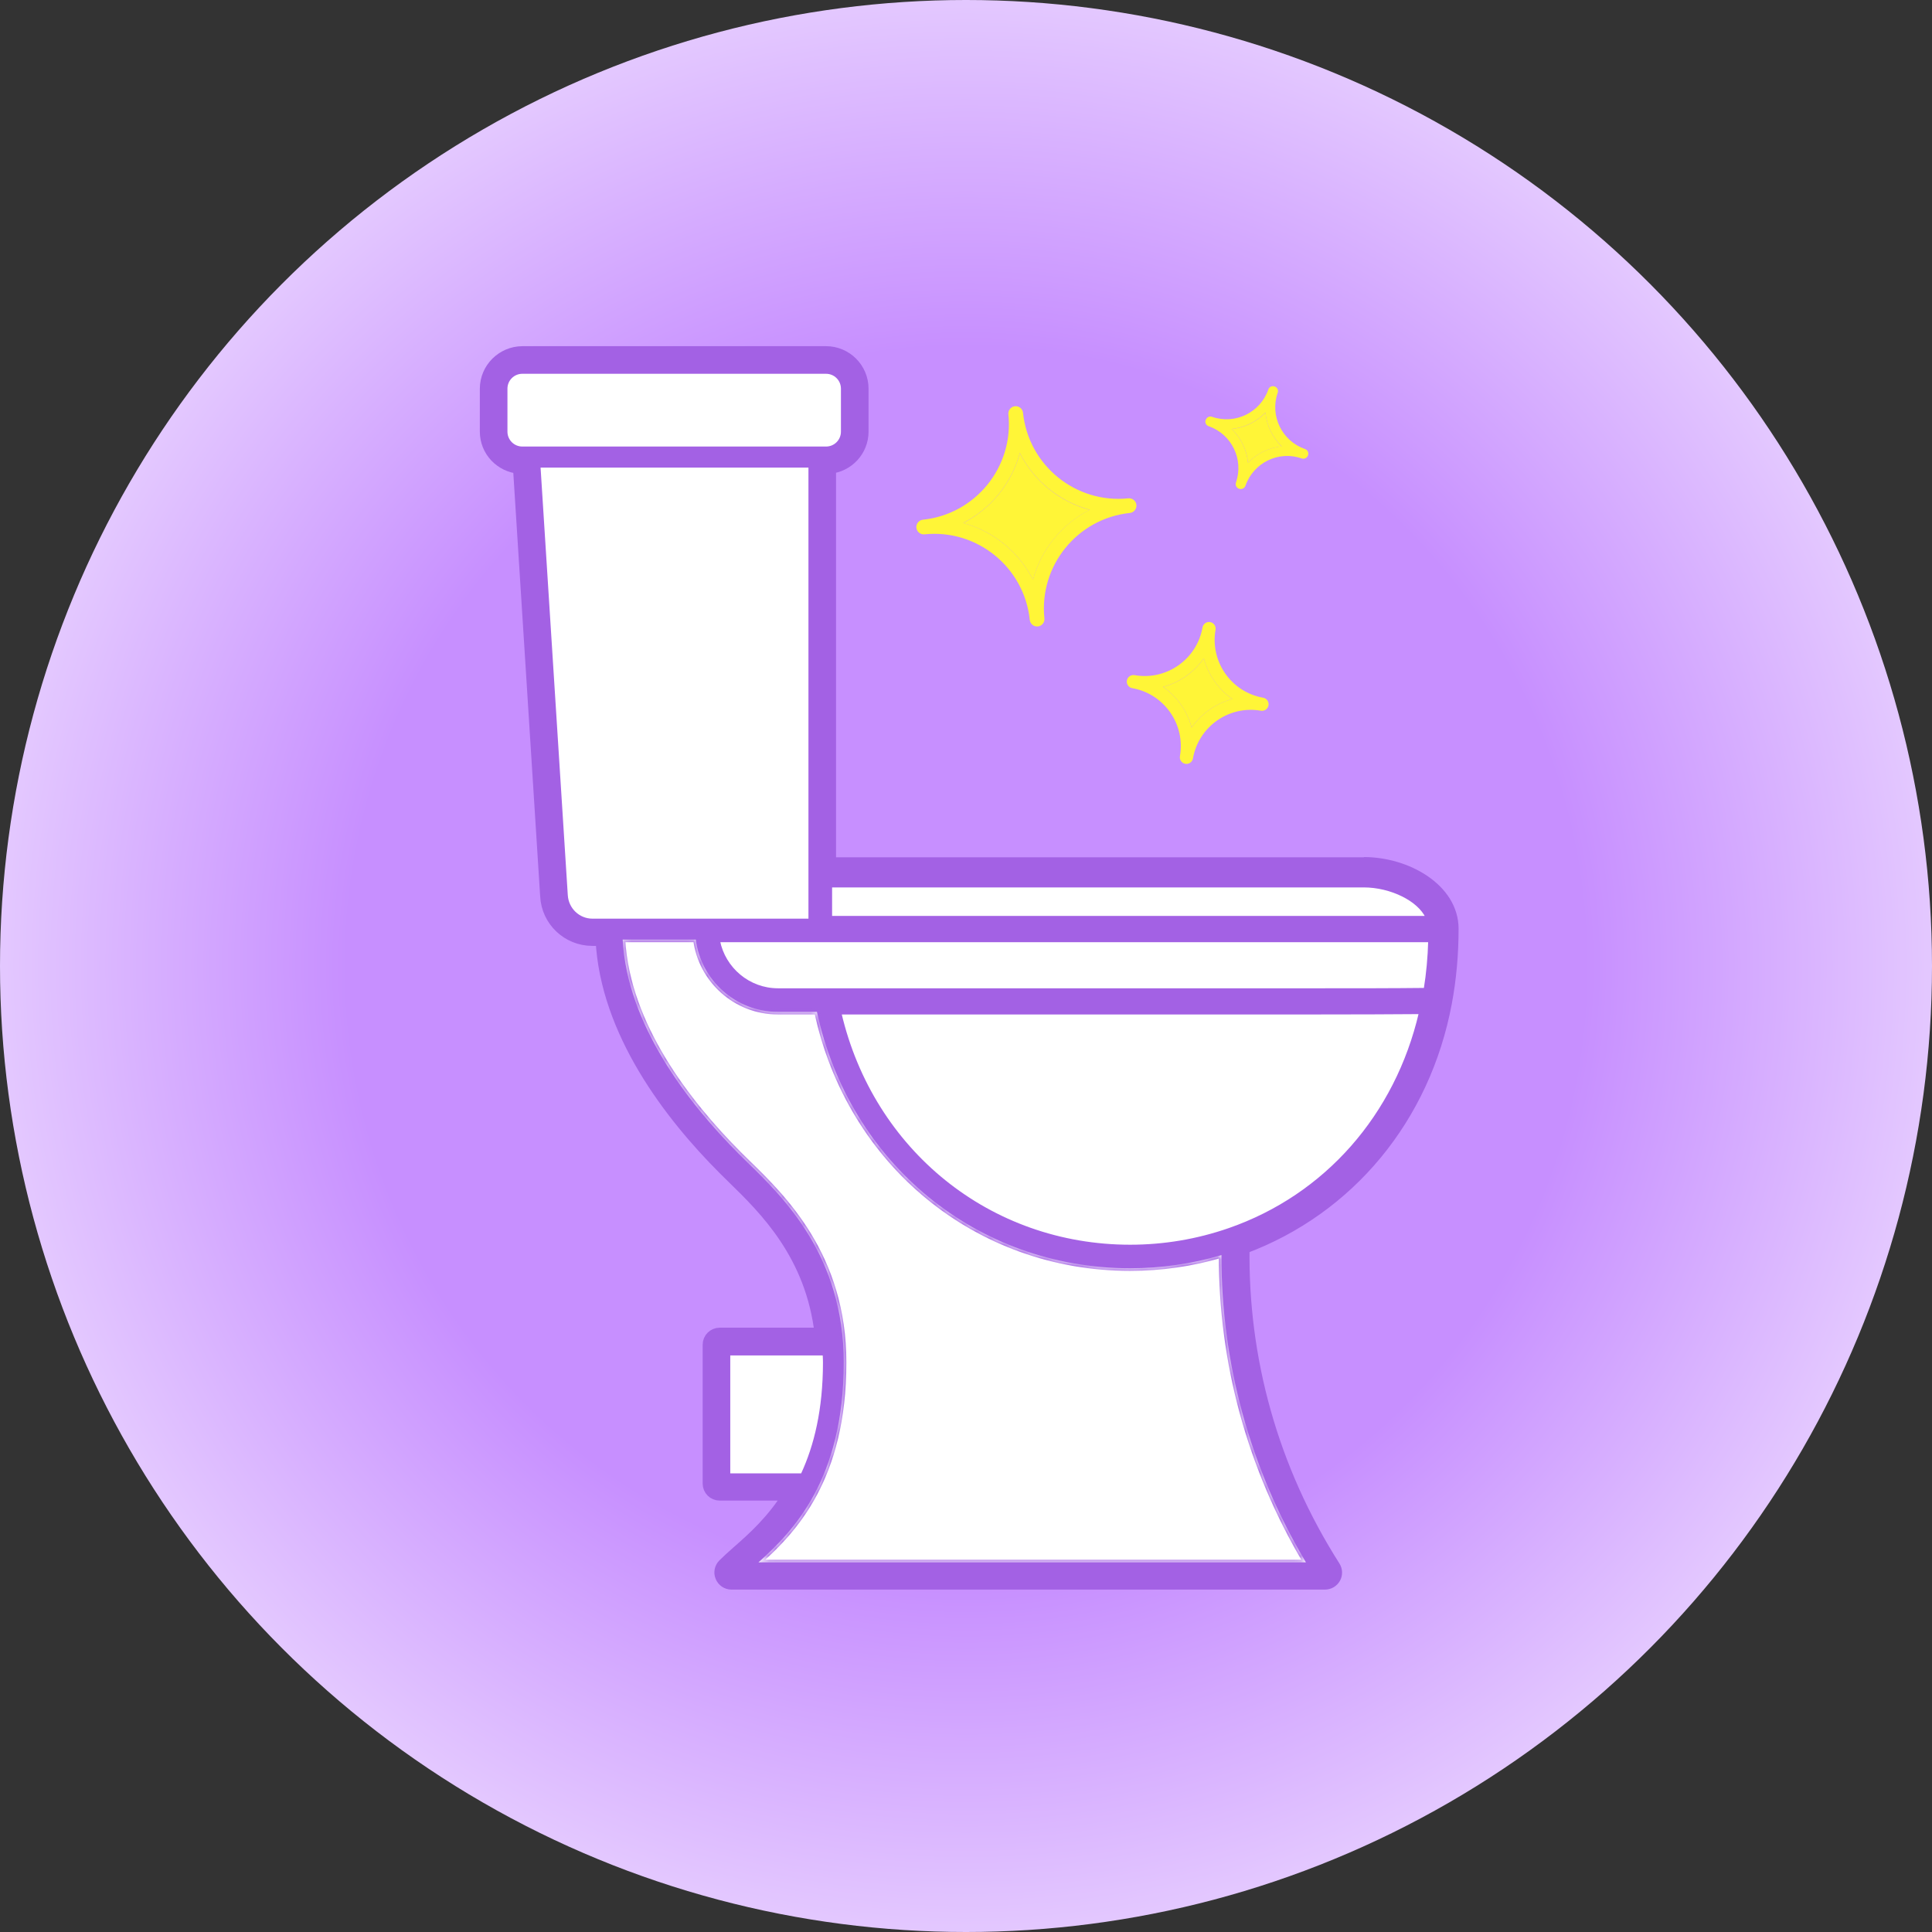
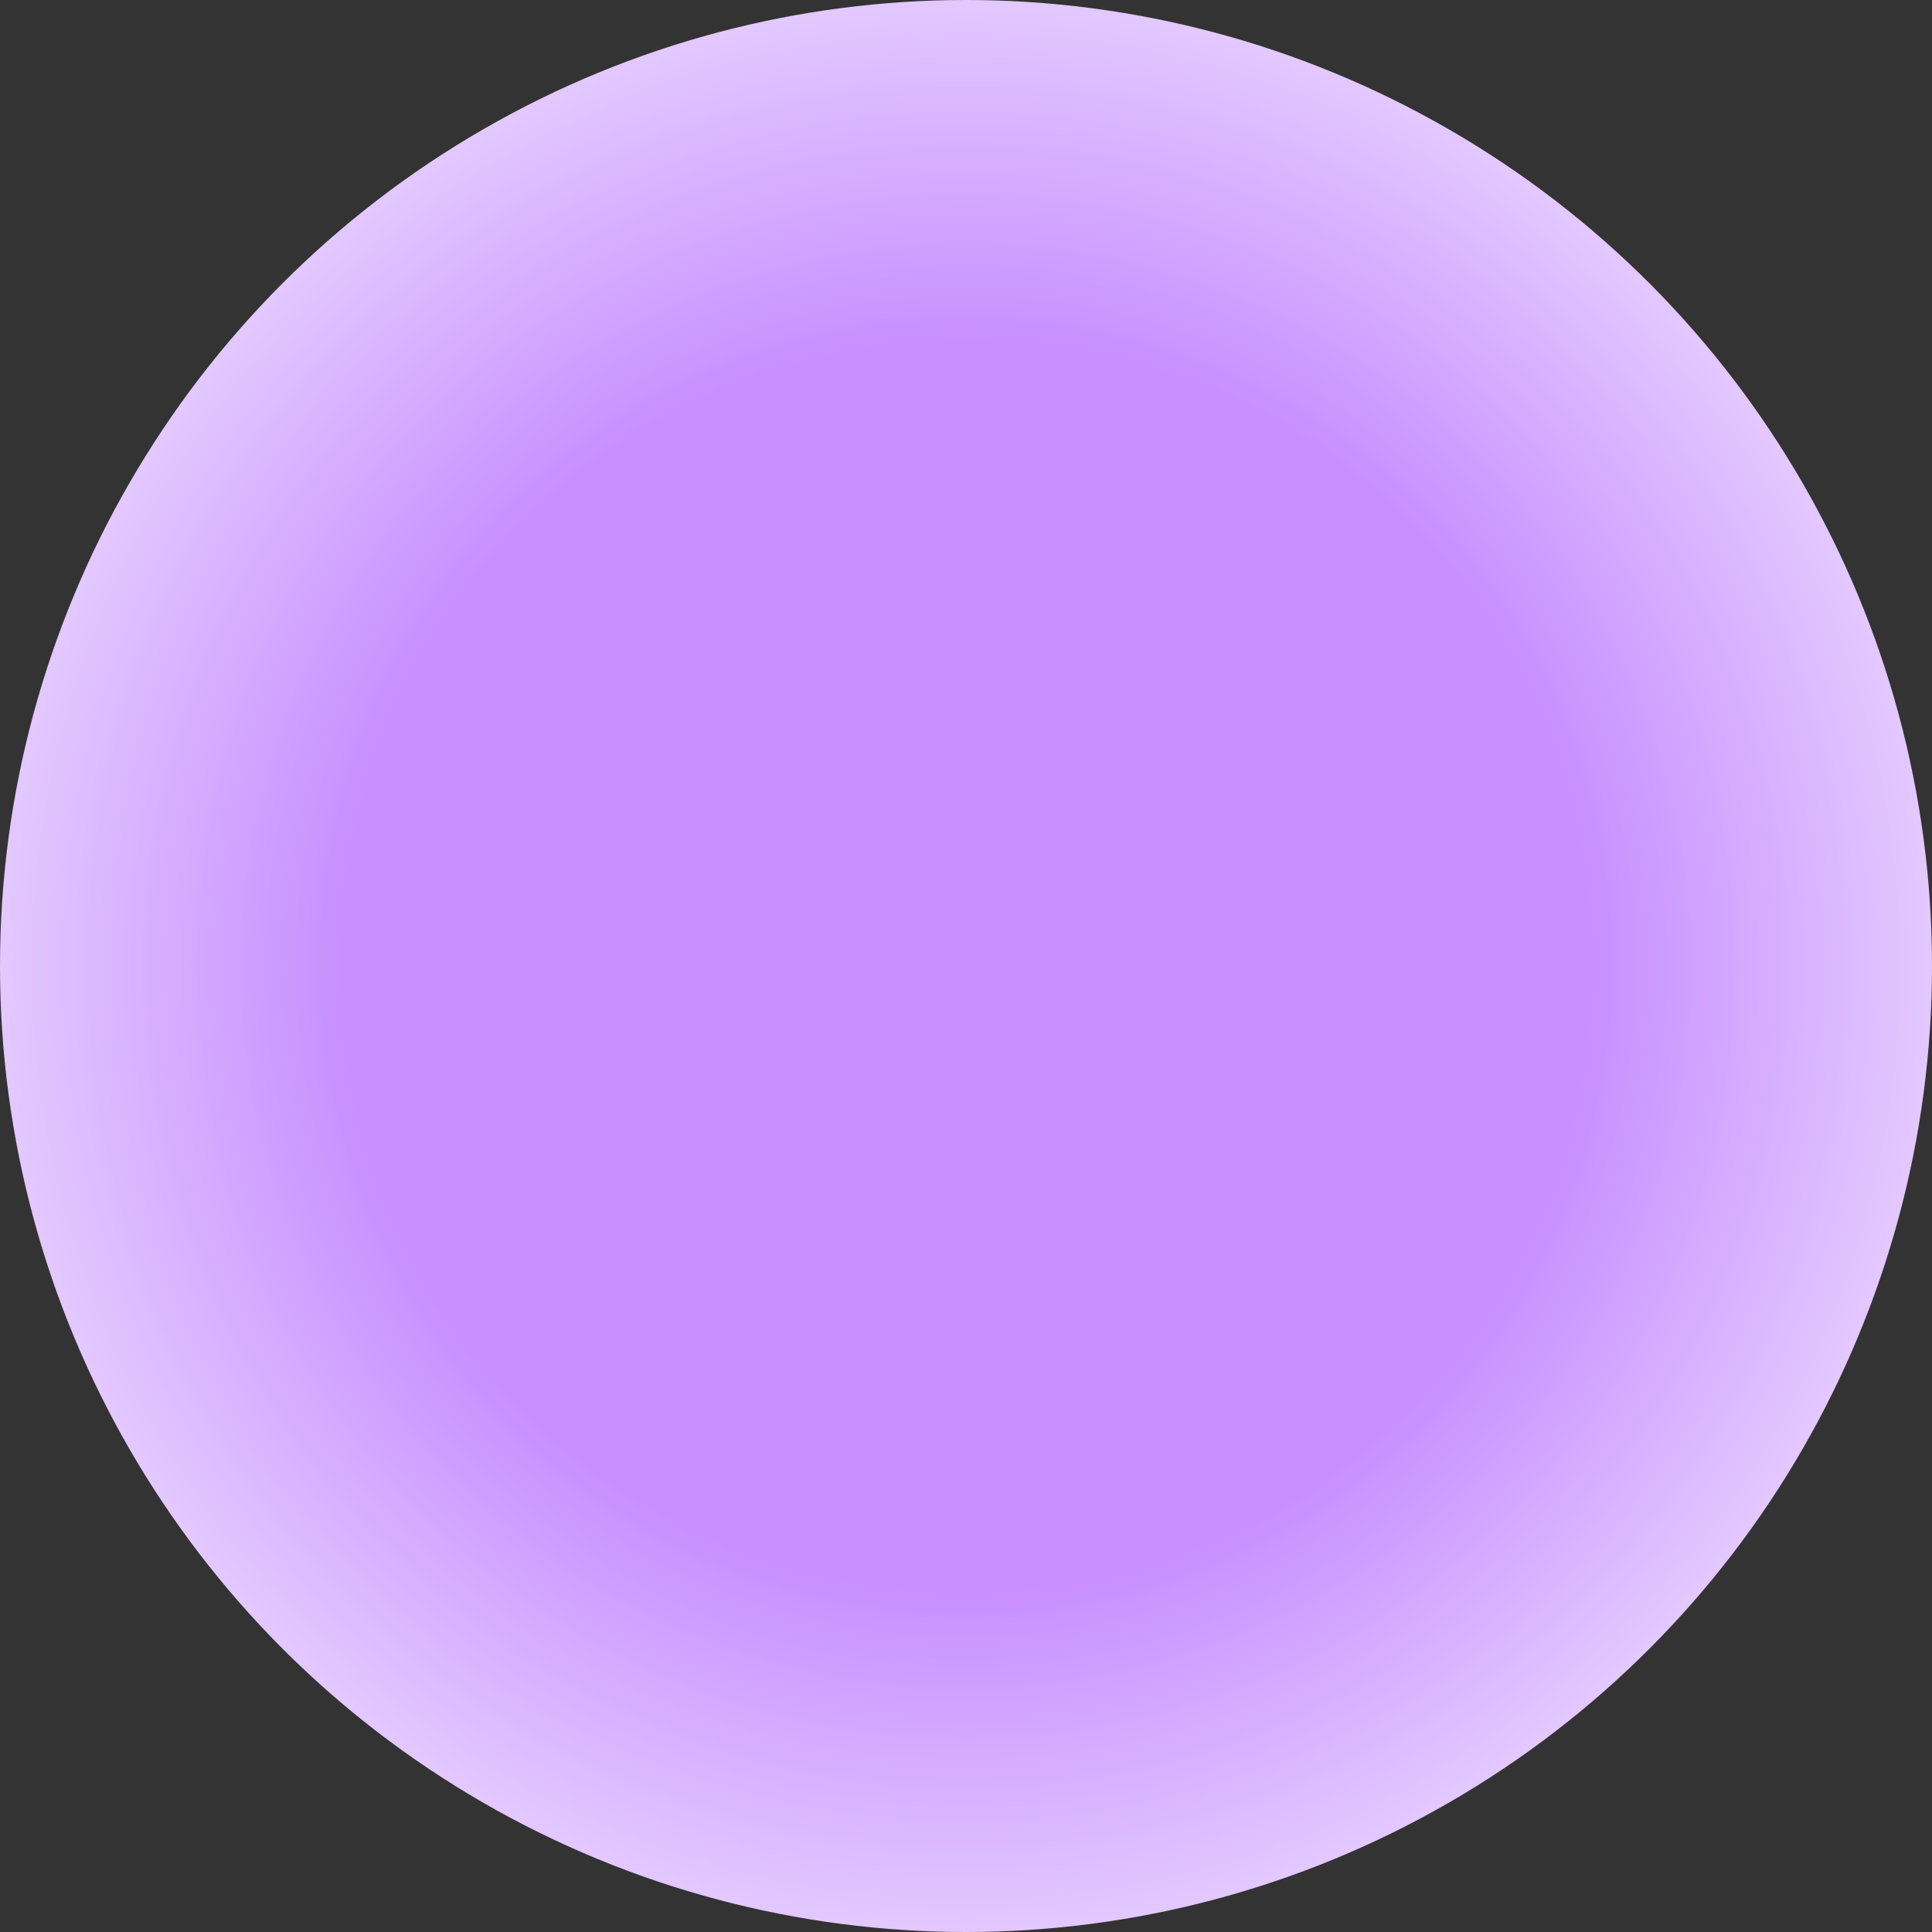
<svg xmlns="http://www.w3.org/2000/svg" width="280" height="280" viewBox="0 0 280 280" fill="none">
  <rect x="0" y="0" width="280" height="280" fill="#333333" stroke="none" />
  <g clip-path="url(#clip0_480_12932)">
    <circle cx="140" cy="140" r="140" fill="url(#paint0_radial_480_12932)" />
    <mask id="mask0_480_12932" style="mask-type:luminance" maskUnits="userSpaceOnUse" x="65" y="48" width="150" height="186">
-       <path d="M214.149 48.963H65.949V233.101H214.149V48.963Z" fill="white" />
-     </mask>
+       </mask>
    <g mask="url(#mask0_480_12932)">
      <path d="M178.2 178.347C173.561 179.953 168.726 180.773 163.802 180.773C143.285 180.773 126.139 166.839 121.518 146.643H191.26C196.594 146.643 201.572 146.625 206.05 146.59C202.642 161.63 192.348 173.423 178.182 178.347M206.675 143.539C202.018 143.574 196.844 143.592 191.26 143.592H112.758C108.333 143.592 104.658 140.363 103.927 136.153H118.664C118.664 136.153 118.681 136.153 118.699 136.153H207.37C207.299 138.668 207.067 141.13 206.692 143.539M207.085 133.12H120.216V128.249H197.665C201.59 128.249 205.925 130.247 207.085 133.12ZM73.543 56.331C73.543 55.135 74.507 54.172 75.702 54.172H119.716C120.912 54.172 121.875 55.135 121.875 56.331V62.557C121.875 63.753 120.912 64.716 119.716 64.716H75.702C74.507 64.716 73.543 63.753 73.543 62.557V56.331ZM82.267 129.694L78.342 67.767H117.183V133.12H85.853C83.945 133.12 82.374 131.621 82.285 129.694M105.818 196.438H119.217C119.217 196.777 119.252 197.098 119.252 197.437C119.252 204.306 117.95 209.516 116.094 213.53H105.818V196.438ZM109.957 226.429C114.988 221.933 122.321 214.404 122.321 197.455C122.321 182.058 113.615 173.566 108.405 168.499C107.959 168.053 107.531 167.642 107.138 167.25C99.734 159.828 90.956 148.534 90.278 136.17H100.876C101.625 142.076 106.656 146.643 112.758 146.643H118.414C123.124 168.588 141.607 183.807 163.802 183.807C168.316 183.807 172.758 183.164 177.058 181.898C177.022 197.384 181.108 212.638 189.297 226.429H109.957ZM197.665 125.198H120.216V67.713C122.856 67.464 124.926 65.251 124.926 62.557V56.331C124.926 53.458 122.589 51.121 119.716 51.121H75.702C72.829 51.139 70.492 53.476 70.492 56.331V62.557C70.492 65.287 72.615 67.499 75.291 67.713L79.234 129.855C79.413 133.387 82.321 136.135 85.853 136.135H87.263C87.923 149.516 97.165 161.541 104.997 169.373C105.39 169.765 105.836 170.194 106.282 170.64C110.938 175.171 117.718 181.826 119.02 193.369H104.301C103.463 193.369 102.785 194.047 102.785 194.886V215.011C102.785 215.849 103.463 216.527 104.301 216.527H114.471C112.044 220.47 109.154 223.022 106.96 224.948C106.21 225.609 105.515 226.233 104.926 226.822C104.498 227.25 104.355 227.91 104.605 228.481C104.837 229.052 105.39 229.427 106.014 229.427H192.027C192.58 229.427 193.097 229.123 193.365 228.642C193.633 228.16 193.615 227.571 193.311 227.089C184.284 212.906 179.913 196.973 180.145 180.809C195.435 175.136 206.371 161.933 209.476 145.287C210.118 141.862 210.439 138.276 210.439 134.618C210.439 134.618 210.439 134.618 210.439 134.6C210.439 128.945 203.838 125.162 197.665 125.162" fill="#A361E4" />
      <path d="M178.2 178.347C173.561 179.953 168.726 180.774 163.802 180.774C143.285 180.774 126.139 166.839 121.518 146.643H191.26C196.594 146.643 201.572 146.625 206.05 146.59C202.642 161.63 192.348 173.423 178.182 178.347M206.675 143.539C202.018 143.574 196.844 143.592 191.26 143.592H112.758C108.333 143.592 104.658 140.363 103.927 136.153H118.664C118.664 136.153 118.681 136.153 118.699 136.153H207.37C207.299 138.668 207.067 141.13 206.692 143.539M82.267 129.694L78.342 67.767H117.183V133.12H85.853C83.945 133.12 82.374 131.621 82.285 129.694M197.665 125.198H120.216V67.713C122.856 67.464 124.926 65.251 124.926 62.557V56.331C124.926 53.458 122.589 51.121 119.716 51.121H75.702C72.829 51.139 70.492 53.476 70.492 56.331V62.557C70.492 65.287 72.615 67.499 75.291 67.713L79.234 129.855C79.413 133.387 82.321 136.135 85.853 136.135H87.263C87.923 149.516 97.165 161.541 104.997 169.373C105.39 169.765 105.836 170.194 106.282 170.64C110.938 175.171 117.718 181.826 119.02 193.369H104.301C103.463 193.369 102.785 194.047 102.785 194.886V215.011C102.785 215.849 103.463 216.527 104.301 216.527H114.471C112.044 220.47 109.154 223.022 106.96 224.948C106.21 225.609 105.515 226.233 104.926 226.822C104.498 227.25 104.355 227.91 104.605 228.481C104.837 229.052 105.39 229.427 106.014 229.427H192.027C192.58 229.427 193.097 229.123 193.365 228.642C193.633 228.16 193.615 227.571 193.311 227.089C184.284 212.906 179.913 196.973 180.145 180.809C195.435 175.136 206.371 161.933 209.476 145.287C210.118 141.862 210.439 138.276 210.439 134.618C210.439 134.618 210.439 134.618 210.439 134.6C210.439 128.945 203.838 125.162 197.665 125.162M207.085 133.12H120.216V128.249H197.665C201.59 128.249 205.925 130.247 207.085 133.12ZM73.543 56.331C73.543 55.135 74.507 54.172 75.702 54.172H119.716C120.912 54.172 121.875 55.135 121.875 56.331V62.557C121.875 63.753 120.912 64.716 119.716 64.716H75.702C74.507 64.716 73.543 63.753 73.543 62.557V56.331ZM105.818 196.438H119.217C119.217 196.777 119.252 197.098 119.252 197.437C119.252 204.306 117.95 209.516 116.094 213.53H105.818V196.438ZM109.957 226.429C114.988 221.933 122.321 214.404 122.321 197.455C122.321 182.058 113.615 173.566 108.405 168.499C107.959 168.053 107.531 167.642 107.138 167.25C99.734 159.828 90.956 148.534 90.278 136.17H100.876C101.625 142.076 106.656 146.643 112.758 146.643H118.414C123.124 168.588 141.607 183.807 163.802 183.807C168.316 183.807 172.758 183.164 177.058 181.898C177.022 197.384 181.108 212.638 189.297 226.429H109.957Z" stroke="#A361E4" stroke-width="1.9" />
      <path d="M119.27 197.437C119.27 197.098 119.253 196.776 119.235 196.438H105.836V213.529H116.113C117.968 209.515 119.27 204.323 119.27 197.437Z" fill="white" />
      <mask id="path-6-inside-1_480_12932" fill="white">
        <path d="M177.04 181.897C172.74 183.164 168.298 183.806 163.784 183.806C141.589 183.806 123.106 168.587 118.396 146.643H112.722C106.62 146.643 101.589 142.058 100.84 136.17H90.242C90.92 148.534 99.698 159.827 107.102 167.249C107.495 167.642 107.923 168.052 108.369 168.498C113.579 173.565 122.285 182.058 122.285 197.455C122.285 214.422 114.952 221.933 109.921 226.429H189.261C181.072 212.638 176.986 197.383 177.022 181.897" />
      </mask>
      <path d="M177.04 181.897C172.74 183.164 168.298 183.806 163.784 183.806C141.589 183.806 123.106 168.587 118.396 146.643H112.722C106.62 146.643 101.589 142.058 100.84 136.17H90.242C90.92 148.534 99.698 159.827 107.102 167.249C107.495 167.642 107.923 168.052 108.369 168.498C113.579 173.565 122.285 182.058 122.285 197.455C122.285 214.422 114.952 221.933 109.921 226.429H189.261C181.072 212.638 176.986 197.383 177.022 181.897" fill="white" />
      <path d="M118.396 146.643L118.767 146.563L118.703 146.263H118.396V146.643ZM100.84 136.17L101.217 136.122L101.175 135.79H100.84V136.17ZM90.242 136.17V135.79H89.841L89.863 136.191L90.242 136.17ZM107.102 167.249L106.833 167.518L106.833 167.518L107.102 167.249ZM108.369 168.498L108.1 168.767L108.104 168.771L108.369 168.498ZM109.921 226.429L109.668 226.145L108.926 226.809H109.921V226.429ZM189.261 226.429V226.809H189.929L189.588 226.235L189.261 226.429ZM177.04 181.897L176.933 181.533C172.668 182.789 168.261 183.426 163.784 183.426V183.806V184.186C168.334 184.186 172.813 183.539 177.147 182.262L177.04 181.897ZM163.784 183.806V183.426C141.773 183.426 123.441 168.337 118.767 146.563L118.396 146.643L118.024 146.722C122.771 168.838 141.406 184.186 163.784 184.186V183.806ZM118.396 146.643V146.263H112.722V146.643V147.023H118.396V146.643ZM112.722 146.643V146.263C106.815 146.263 101.942 141.823 101.217 136.122L100.84 136.17L100.463 136.218C101.236 142.292 106.426 147.023 112.722 147.023V146.643ZM100.84 136.17V135.79H90.242V136.17V136.55H100.84V136.17ZM90.242 136.17L89.863 136.191C90.549 148.704 99.418 160.085 106.833 167.518L107.102 167.249L107.371 166.981C99.978 159.57 91.291 148.363 90.622 136.149L90.242 136.17ZM107.102 167.249L106.833 167.518C107.031 167.716 107.238 167.918 107.45 168.125C107.662 168.333 107.879 168.546 108.1 168.767L108.369 168.498L108.638 168.23C108.413 168.005 108.193 167.79 107.981 167.582C107.769 167.374 107.565 167.175 107.371 166.981L107.102 167.249ZM108.369 168.498L108.104 168.771C113.306 173.83 121.905 182.226 121.905 197.455H122.285H122.665C122.665 181.89 113.851 173.3 108.634 168.226L108.369 168.498ZM122.285 197.455H121.905C121.905 205.88 120.085 211.937 117.655 216.438C115.224 220.941 112.172 223.908 109.668 226.145L109.921 226.429L110.174 226.712C112.702 224.454 115.831 221.417 118.324 216.799C120.819 212.178 122.665 205.996 122.665 197.455H122.285ZM109.921 226.429V226.809H189.261V226.429V226.049H109.921V226.429ZM189.261 226.429L189.588 226.235C181.434 212.503 177.367 197.316 177.402 181.898L177.022 181.897L176.642 181.896C176.606 197.451 180.71 212.772 188.934 226.623L189.261 226.429Z" fill="#A361E4" mask="url(#path-6-inside-1_480_12932)" />
      <path d="M205.824 146.781C202.36 161.649 192.162 173.292 178.135 178.168C173.534 179.767 168.703 180.584 163.8 180.584C143.434 180.584 126.436 166.82 121.757 146.833H191.275C196.514 146.833 201.392 146.816 205.824 146.781Z" fill="white" stroke="#A361E4" stroke-width="0.38" />
      <path d="M207.174 136.36C207.114 138.745 206.893 141.096 206.527 143.367C201.914 143.419 196.796 143.42 191.276 143.42H112.757C108.506 143.42 104.962 140.372 104.157 136.36H207.174Z" fill="white" stroke="#A361E4" stroke-width="0.38" />
-       <path d="M197.664 128.421C199.596 128.421 201.632 128.918 203.325 129.768C204.914 130.565 206.181 131.662 206.792 132.929H120.405V128.421H197.664Z" fill="white" stroke="#A361E4" stroke-width="0.38" />
      <path d="M117.166 133.12V67.768H78.344L82.287 129.712C82.394 131.639 83.964 133.138 85.855 133.138H117.184L117.166 133.12Z" fill="white" />
      <path d="M75.702 64.716H119.716C120.912 64.716 121.875 63.753 121.875 62.557V56.331C121.875 55.135 120.912 54.172 119.716 54.172H75.702C74.506 54.172 73.543 55.135 73.543 56.331V62.557C73.543 63.753 74.506 64.716 75.702 64.716Z" fill="white" />
      <path d="M147.799 65.665C146.625 70.043 143.614 73.737 139.588 75.8C143.966 76.975 147.659 79.986 149.71 84.028C150.884 79.65 153.895 75.957 157.921 73.893C153.541 72.704 149.849 69.707 147.799 65.665Z" fill="#FFF537" />
      <path d="M149.708 84.012C147.643 79.972 143.951 76.976 139.587 75.785C143.614 73.736 146.623 70.028 147.798 65.65C149.848 69.692 153.555 72.686 157.919 73.877C153.893 75.941 150.882 79.635 149.708 84.012ZM163.527 72.222C155.898 73.016 149.056 67.451 148.263 59.822C148.202 59.24 147.675 58.812 147.092 58.872C146.51 58.933 146.082 59.46 146.143 60.042C146.936 67.671 141.372 74.528 133.759 75.32C133.176 75.38 132.748 75.908 132.809 76.49C132.87 77.072 133.397 77.5 133.979 77.44C141.608 76.646 148.449 82.212 149.243 89.84C149.304 90.422 149.831 90.85 150.413 90.79C150.996 90.729 151.424 90.202 151.363 89.62C150.569 81.991 156.133 75.135 163.747 74.342C164.329 74.282 164.757 73.754 164.697 73.172C164.636 72.59 164.109 72.162 163.527 72.222Z" fill="#FFF537" />
      <path d="M168.564 99.547C170.59 100.957 172.069 103.065 172.705 105.45C174.117 103.411 176.223 101.946 178.608 101.31C176.582 99.9 175.103 97.791 174.467 95.407C173.055 97.446 170.949 98.911 168.564 99.547Z" fill="#FFF537" />
      <path d="M178.607 101.308C176.208 101.942 174.113 103.423 172.703 105.449C172.07 103.051 170.589 100.956 168.563 99.546C170.948 98.91 173.056 97.431 174.466 95.405C175.1 97.803 176.581 99.898 178.607 101.308ZM163.315 98.625C163.224 99.143 163.575 99.643 164.093 99.734C168.716 100.545 171.816 104.965 171.005 109.588C170.914 110.106 171.265 110.606 171.783 110.697C172.301 110.787 172.8 110.437 172.891 109.919C173.703 105.296 178.122 102.196 182.732 103.004C183.25 103.095 183.75 102.745 183.841 102.227C183.932 101.709 183.581 101.209 183.063 101.118C178.44 100.307 175.353 95.89 176.164 91.266C176.255 90.748 175.905 90.248 175.387 90.157C174.869 90.067 174.369 90.417 174.278 90.935C173.467 95.558 169.047 98.659 164.424 97.847C163.906 97.756 163.406 98.107 163.315 98.625Z" fill="#FFF537" />
-       <path d="M178.51 62.169C179.845 63.458 180.695 65.206 180.87 67.061C182.159 65.725 183.908 64.875 185.762 64.7C184.427 63.411 183.577 61.663 183.401 59.808C182.113 61.143 180.364 61.993 178.51 62.169Z" fill="#FFF537" />
-       <path d="M185.757 64.682C183.905 64.876 182.172 65.705 180.868 67.061C180.692 65.207 179.842 63.458 178.507 62.17C180.359 61.975 182.091 61.147 183.396 59.79C183.571 61.645 184.422 63.393 185.757 64.682ZM174.73 60.861C174.596 61.228 174.797 61.657 175.18 61.77C178.512 62.937 180.274 66.579 179.128 69.927C178.994 70.293 179.195 70.723 179.578 70.835C179.963 70.967 180.374 70.768 180.505 70.383C181.673 67.05 185.311 65.27 188.644 66.438C189.029 66.569 189.44 66.37 189.571 65.985C189.706 65.618 189.504 65.189 189.121 65.076C185.789 63.909 184.009 60.27 185.173 56.919C185.308 56.552 185.106 56.123 184.723 56.01C184.338 55.879 183.927 56.077 183.815 56.46C182.647 59.792 179.009 61.573 175.658 60.408C175.291 60.274 174.88 60.472 174.749 60.858" fill="#FFF537" />
    </g>
  </g>
  <defs>
    <radialGradient id="paint0_radial_480_12932" cx="0" cy="0" r="1" gradientUnits="userSpaceOnUse" gradientTransform="translate(140 140) scale(140)">
      <stop offset="0.635" stop-color="#C78FFF" />
      <stop offset="1" stop-color="#E4C9FF" />
    </radialGradient>
    <clipPath id="clip0_480_12932">
      <rect width="280" height="280" fill="white" />
    </clipPath>
  </defs>
</svg>